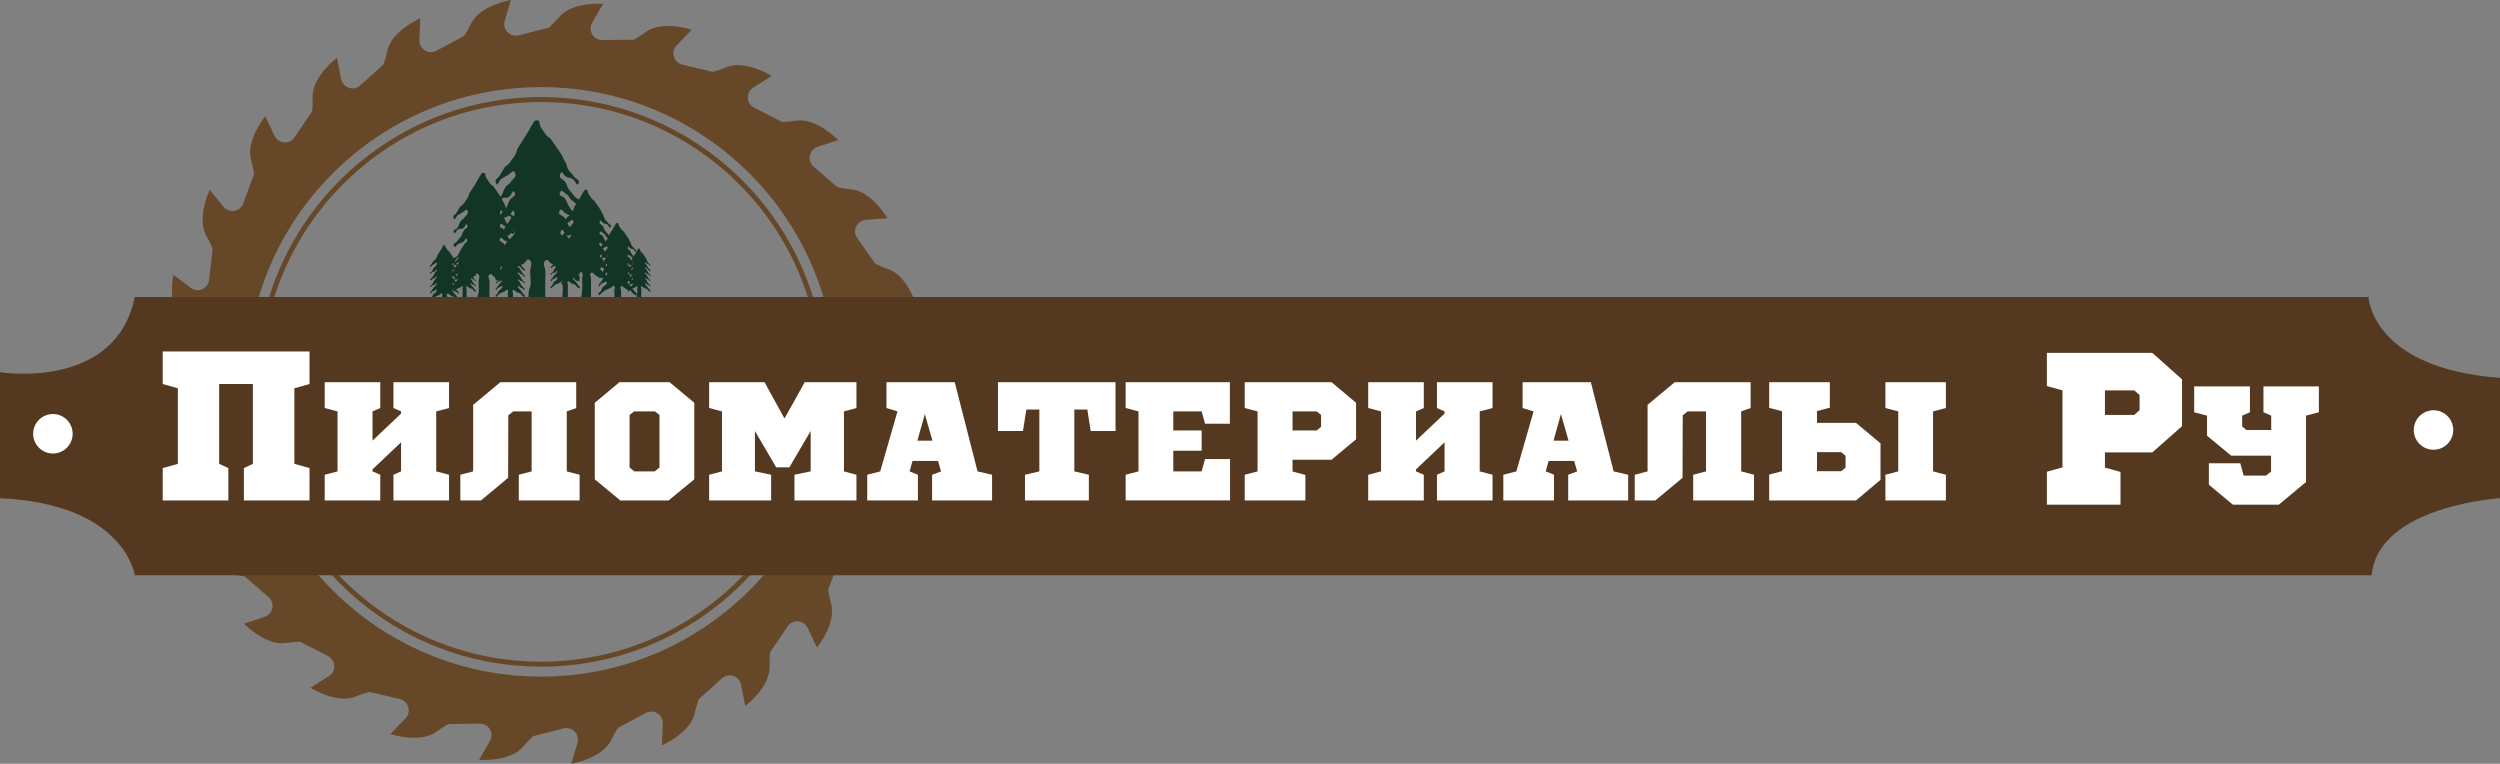
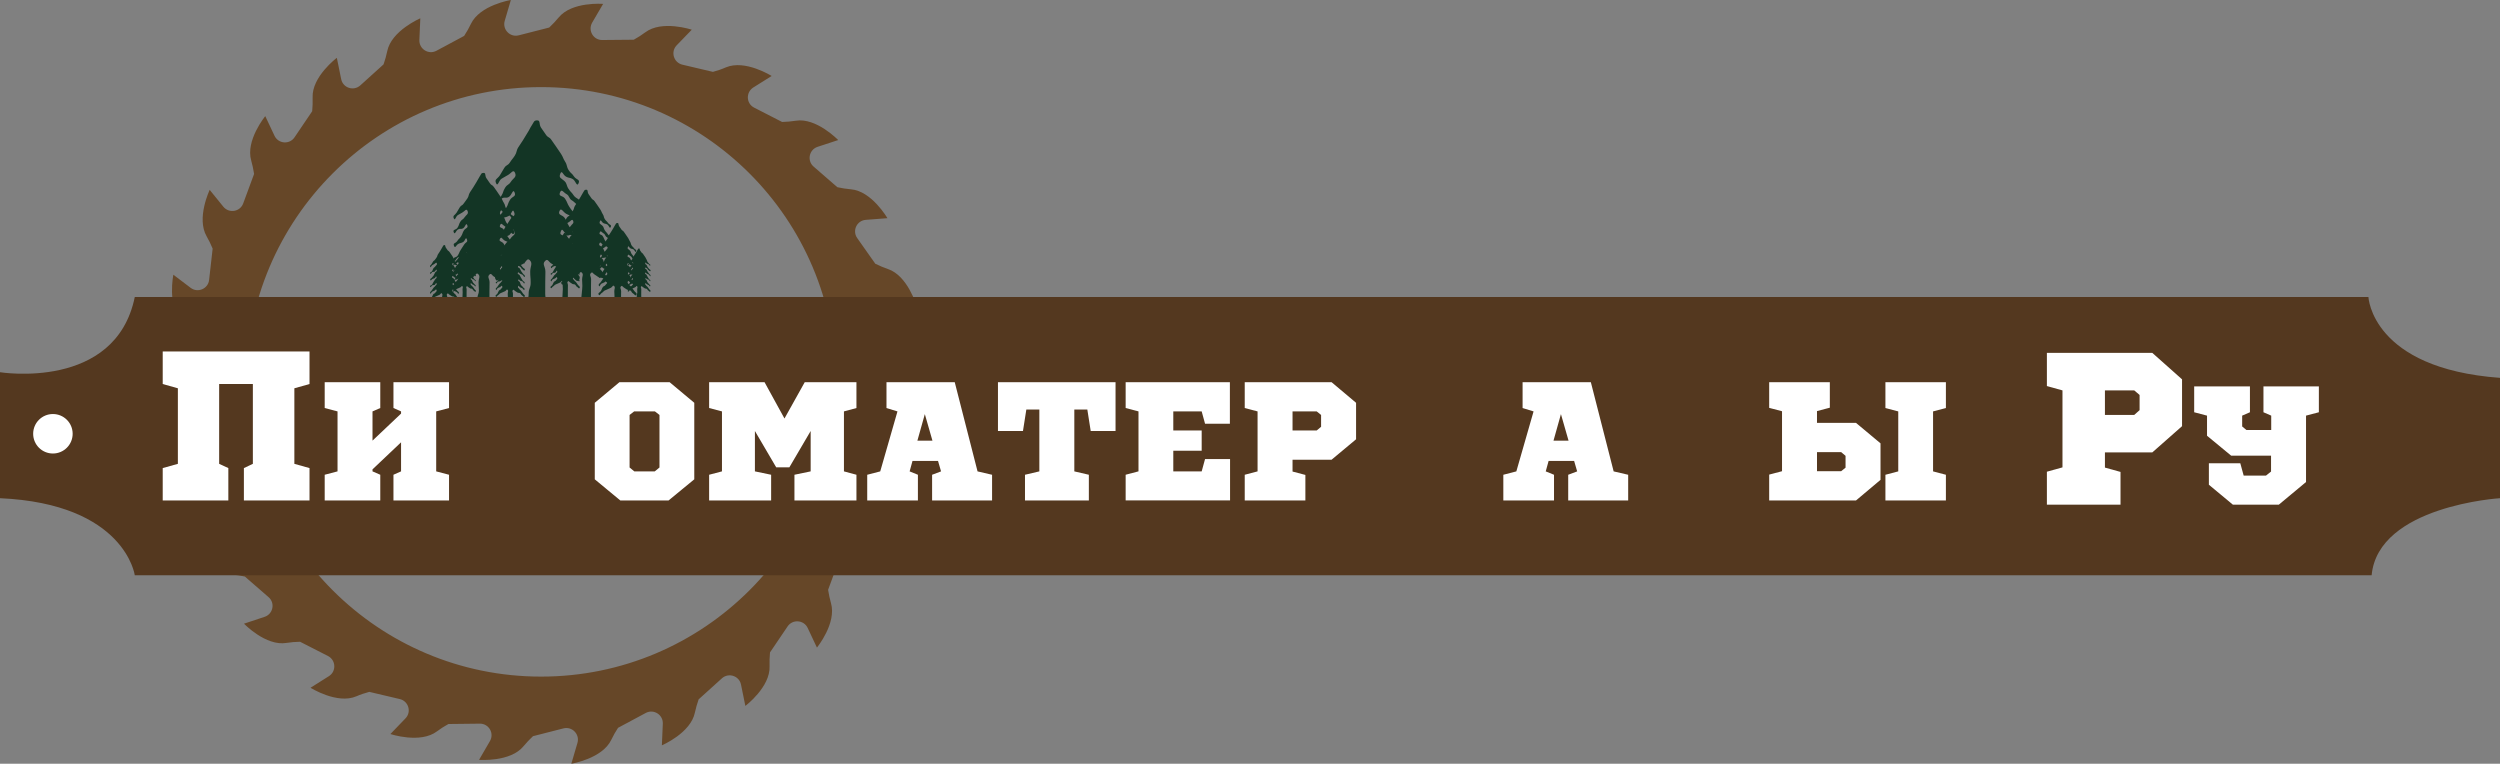
<svg xmlns="http://www.w3.org/2000/svg" id="_Слой_1" data-name="Слой 1" viewBox="0 0 378.369 115.586">
  <rect x="0" y="0" width="378.369" height="115.586" fill="#808080" stroke="none" />
  <defs>
    <style>
      .cls-1 {
        fill: #fff;
      }

      .cls-2 {
        fill: #54381f;
      }

      .cls-3 {
        fill: #133525;
      }

      .cls-4 {
        fill: #664728;
      }

      .cls-5 {
        fill: none;
        stroke: #664728;
        stroke-miterlimit: 10;
        stroke-width: .75px;
      }
    </style>
  </defs>
  <g>
    <g>
      <g>
        <path class="cls-3" d="m86.927,41c-.356-.551-.385-.513-.741-1.064-.357-.552-.504-.351-.86-.903s-.793-.533-.533-1.189c.253-.637.405.184.88.437.475.254.49.194.966.448.475.254.673,1.206.928.571.262-.653-.322-.585-.678-1.135-.356-.551-.48-.383-.836-.934-.357-.552-.214-.746-.57-1.298-.357-.552-.863-.251-.603-.906.253-.637.328.078.803.332.475.254.516.092.992.345.475.254.662,1.363.917.728.262-.653-.398-.533-.754-1.084-.356-.551-.351-.559-.707-1.11-.357-.552-.276-.661-.633-1.213s-1.091-.41-.831-1.066c.253-.637.568.154,1.043.408.475.254.495.176.97.43s.751,1.461,1.006.825c.262-.653-.41-.724-.766-1.274-.356-.551-.398-.495-.754-1.046-.357-.552-.276-.661-.633-1.213-.357-.552-1.042-.292-.782-.948.253-.637.509-.018.984.235.475.254.361.706.836.96.475.254.883,1.053,1.138.418.262-.653-.522-.624-.878-1.175-.356-.551-.432-.448-.788-.999-.357-.552-.192-.786-.631-1.192-.465-.43-.873-.44-.613-1.095.253-.637.399.19.874.444.475.254.515.095.991.349s.623,1.27.9.655c.278-.617-.35-.508-.698-1.046-.348-.538-.448-.401-.796-.939-.348-.538-.191-.751-.539-1.289-.348-.538-.272-.641-.62-1.179-.348-.538-.366-.513-.714-1.051-.348-.538-.376-.499-.724-1.037-.348-.538-.52-.303-.868-.841-.348-.539-.373-.505-.721-1.043-.348-.539-.061-1.097-.57-1.098-.508,0-.477.21-.825.747-.348.538-.305.596-.653,1.134-.348.538-.325.569-.672,1.107-.348.538-.355.528-.703,1.066-.348.538-.197.744-.544,1.282-.348.538-.388.483-.735,1.021-.348.538-.515.311-.863.849-.348.539-.318.579-.666,1.118-.348.539-.849.563-.573,1.184.274.617.393-.445.868-.699.475-.254.466-.289.942-.543s.818-.939,1.073-.304c.262.653-.284.778-.64,1.329-.356.551-.51.342-.866.893-.357.552-.237.715-.593,1.266-.357.552-1.058.306-.798.961.253.637.435-.353.91-.606.475-.254.551.046,1.026-.208.475-.254.633-1.321.888-.685.262.653-.333.55-.689,1.1-.356.551-.246.702-.602,1.253-.357.552-.448.427-.804.979s-.934.355-.674,1.01c.253.637.42-.154.895-.407.475-.254.508-.126.983-.38.475-.254.553-1.23.808-.595.262.653-.201.542-.557,1.093-.356.551-.358.549-.715,1.1-.357.552-.281.655-.637,1.207-.357.552-1.093.263-.833.919.253.637.447-.319.922-.573.475-.254.55.041,1.025-.213s.562-1.298.817-.663c.262.653-.205.586-.561,1.137-.356.551-.487.373-.844.924-.357.552-.382.516-.739,1.068s-.873.546-.613,1.202c.253.637.401-.463.876-.716.475-.254.498-.165.973-.419.475-.254.658-.946.913-.311.262.653-.181.631-.537,1.181-.356.551-.588.235-.945.786-.357.552-.252.695-.608,1.246s-1.074.615-.746,1.203c.343.615.573-.322,1.085-.595.512-.273.451-.513.963-.786.512-.273.536-.179,1.048-.452.512-.273.532-.196,1.044-.469.512-.273.63-1.031,1.067-.556.458.497.042.889.042,1.719s.071.83.071,1.66-.307.83-.307,1.661-.371,1.261.033,1.849c.403.586.701-.322,1.271-.322s.727.704,1.13.118c.404-.588.073-.814.073-1.644s.005-.83.005-1.66.025-.83.025-1.661-.521-1.109-.064-1.607c.436-.475.508.126,1.019.399.512.273.485.378.997.651.512.273.581,0,1.093.274.512.273.399.72.911.993.512.273.817,1.083,1.162.47.329-.585-.379-.751-.735-1.302Z" />
        <path class="cls-3" d="m91.335,37.098c.282.15.293.104.575.255.282.15.445.866.596.489.155-.387-.243-.429-.454-.755-.211-.327-.236-.293-.447-.62-.211-.327-.164-.392-.375-.719-.211-.327-.617-.173-.463-.562.15-.377.302-.011.583.14.282.15.214.418.496.569.282.15.523.624.675.248.155-.387-.31-.37-.521-.696-.211-.327-.256-.266-.467-.592-.211-.327-.114-.466-.374-.707-.276-.255-.517-.26-.363-.649.15-.377.236.113.518.263.282.15.305.056.587.207.282.15.369.753.533.388.165-.366-.208-.301-.414-.62-.206-.319-.266-.237-.472-.556-.206-.319-.113-.445-.319-.764-.206-.319-.161-.38-.367-.699-.206-.319-.217-.304-.423-.623-.206-.319-.223-.296-.429-.615-.206-.319-.308-.18-.515-.499-.206-.319-.221-.299-.428-.618-.206-.319-.036-.65-.338-.651-.301,0-.283.124-.489.443-.206.319-.181.353-.387.672-.206.319-.192.337-.398.656s-.21.313-.416.632c-.206.319-.116.441-.323.76-.206.319-.23.286-.436.605-.206.319-.305.184-.511.503-.206.319-.189.343-.395.663s-.503.334-.34.701c.163.366.233-.264.515-.414.282-.15.276-.172.558-.322.282-.15.485-.556.636-.18.155.387-.168.461-.379.788-.211.327-.302.203-.513.529-.211.327-.14.424-.352.75-.211.327-.627.181-.473.57.15.377.258-.209.539-.359.282-.15.327.027.608-.123.282-.15.375-.783.526-.406.155.387-.197.326-.408.652-.211.327-.146.416-.357.743-.211.327-.265.253-.477.58-.211.327-.554.21-.4.599.15.377.249-.091.53-.241.282-.15.301-.075.582-.225.282-.15.328-.729.479-.352.155.387-.119.321-.33.648-.211.327-.212.325-.423.652-.211.327-.166.388-.378.715-.211.327-.648.156-.494.545.15.377.265-.189.546-.339.282-.15.326.024.608-.126.282-.15.333-.769.484-.393.155.387-.121.347-.332.674-.211.327-.289.221-.5.547-.211.327-.227.306-.438.633-.211.327-.518.324-.363.712.15.377.238-.274.519-.425.282-.15.295-.098.577-.248.282-.15.39-.561.541-.184.155.387-.107.374-.318.7-.211.327-.349.139-.56.466-.211.327-.149.412-.36.739-.211.327-.636.364-.442.713.203.365.34-.191.643-.353.303-.162.268-.304.571-.466.303-.162.318-.106.621-.268.304-.162.315-.116.619-.278.304-.162.374-.611.633-.33.271.295.025.527.025,1.019s.042.492.042.983-.182,1.762-.182,2.254-.22.748.02,1.096c.239.348.415-.191.753-.191s.431.417.67.07c.239-.348.043-.483.043-.974s.003-1.762.003-2.253.015-.492.015-.984-.309-.657-.038-.952c.259-.281.301.075.604.236.303.162.288.224.591.386.303.162.344,0,.648.162.304.162.237.426.54.588s.484.642.689.278c.195-.347-.224-.445-.435-.772-.211-.327-.228-.304-.439-.63-.211-.327-.299-.208-.51-.535s-.47-.316-.316-.705c.15-.377.24.109.521.259.282.15.291.115.572.265.282.15.399.715.55.338.155-.387-.191-.346-.402-.673-.211-.327-.284-.227-.496-.554-.211-.327-.127-.442-.338-.769-.211-.327-.512-.149-.357-.537.15-.377.195.046.476.197.282.15.306.054.588.205.282.15.392.808.543.431.155-.387-.236-.316-.447-.643-.211-.327-.208-.331-.419-.658-.211-.327-.164-.392-.375-.719-.211-.327-.647-.243-.492-.632.15-.377.337.091.618.242Z" />
        <path class="cls-3" d="m95.434,40.125c.214.114.223.079.437.194.214.114.338.658.453.372.118-.294-.185-.326-.345-.574-.161-.248-.179-.223-.34-.471-.161-.249-.124-.298-.285-.547-.161-.249-.469-.132-.352-.427.114-.287.23-.008.444.106.214.114.163.318.377.432s.398.475.513.188c.118-.294-.235-.281-.396-.53-.161-.248-.195-.202-.355-.45-.161-.249-.086-.354-.285-.537-.21-.194-.393-.198-.276-.493.114-.287.18.086.394.2.214.114.232.043.446.157.214.114.281.572.405.295.125-.278-.158-.229-.315-.471-.157-.242-.202-.181-.359-.423-.157-.242-.086-.338-.243-.581-.157-.242-.122-.289-.279-.531-.157-.242-.165-.231-.322-.474-.157-.242-.169-.225-.326-.467-.157-.243-.235-.137-.391-.379-.157-.243-.168-.227-.325-.47-.157-.243-.028-.494-.257-.495-.229,0-.215.095-.372.337-.157.242-.138.268-.294.511-.157.242-.146.257-.303.499-.157.242-.16.238-.317.48-.157.242-.089.335-.245.578-.157.242-.175.218-.331.46-.157.243-.232.14-.389.383-.157.243-.143.261-.3.504-.157.243-.383.254-.258.533.124.278.177-.201.391-.315.214-.114.21-.13.424-.245s.368-.423.483-.137c.118.294-.128.351-.288.599-.161.248-.23.154-.39.403-.161.249-.107.322-.267.571-.161.249-.477.138-.36.433.114.287.196-.159.41-.273.214-.114.248.021.463-.094.214-.114.285-.595.4-.309.118.294-.15.248-.31.496-.161.248-.111.316-.271.565-.161.249-.202.193-.362.441-.161.249-.421.16-.304.455.114.287.189-.069.403-.184.214-.114.229-.057.443-.171s.249-.554.364-.268c.118.294-.091.244-.251.493-.161.248-.161.247-.322.496-.161.249-.126.295-.287.544-.161.249-.493.119-.375.414.114.287.201-.144.415-.258.214-.114.248.018.462-.096.214-.114.253-.585.368-.299.118.294-.092.264-.253.512-.161.248-.22.168-.38.416-.161.249-.172.233-.333.481-.161.249-.393.246-.276.542.114.287.181-.209.395-.323.214-.114.224-.075.438-.189s.297-.426.411-.14c.118.294-.082.284-.242.532-.161.248-.265.106-.426.354-.161.249-.113.313-.274.562-.161.249-.484.277-.336.542.155.277.258-.145.489-.268.231-.123.203-.231.434-.354.231-.123.241-.08.472-.204.231-.123.24-.088.47-.211.231-.123.284-.465.481-.251.206.224.019.401.019.775s.032.374.032.748-.138,1.083-.138,1.457-.073.474.109.739c.182.264.316-.145.573-.145s.328.317.509.053c.182-.265-.062-.272-.062-.646s.002-1.083.002-1.457.011-.374.011-.748-.235-.5-.029-.724c.197-.214.229.057.459.18.231.123.219.17.449.293.231.123.262,0,.492.123.231.123.18.324.411.447.231.123.368.488.524.212.148-.263-.171-.339-.331-.587-.161-.248-.173-.231-.334-.479-.161-.249-.227-.158-.388-.407-.161-.249-.358-.24-.24-.536.114-.287.182.083.396.197.214.114.221.088.435.202.214.114.303.544.418.257.118-.294-.145-.263-.306-.512-.161-.248-.216-.173-.377-.421-.161-.249-.096-.336-.257-.585-.161-.249-.389-.113-.272-.408.114-.287.148.035.362.149.214.114.233.041.447.156.214.114.298.614.413.328.118-.294-.179-.24-.34-.489-.161-.248-.158-.252-.319-.5-.161-.249-.125-.298-.285-.546-.161-.249-.492-.185-.374-.48.114-.287.256.069.47.184Z" />
        <path class="cls-3" d="m68.796,41.987c.165.088.171.061.336.149.165.088.26.506.348.286.091-.226-.142-.251-.265-.441-.123-.191-.138-.171-.261-.362-.123-.191-.096-.229-.219-.42-.123-.191-.361-.101-.271-.328.088-.22.176-.006.341.081.165.088.125.244.289.332.165.088.306.365.394.145.091-.226-.181-.216-.304-.407-.123-.191-.15-.155-.273-.346-.123-.191-.066-.272-.219-.413-.161-.149-.302-.152-.212-.379.088-.22.138.066.302.154.165.088.178.033.343.121.165.088.216.44.311.227.096-.214-.121-.176-.242-.362-.12-.186-.155-.139-.276-.325-.12-.186-.066-.26-.187-.446-.12-.186-.094-.222-.214-.408-.12-.186-.127-.178-.247-.364-.12-.186-.13-.173-.251-.359-.12-.186-.18-.105-.301-.291-.121-.186-.129-.175-.25-.361s-.021-.38-.197-.38c-.176,0-.165.073-.285.259-.12.186-.106.206-.226.393s-.112.197-.233.383c-.12.186-.123.183-.243.369-.12.186-.068.258-.188.444-.12.186-.134.167-.255.353-.12.186-.178.108-.299.294-.121.186-.11.201-.231.387-.121.186-.294.195-.198.41.095.214.136-.154.301-.242.165-.088.161-.1.326-.188.165-.088.283-.325.371-.105.091.226-.098.269-.221.46-.123.191-.176.118-.3.309-.123.191-.082.247-.205.438-.123.191-.366.106-.276.333.088.22.151-.122.315-.21.165-.088.191.016.355-.072.165-.088.219-.457.307-.237.091.226-.115.19-.239.381-.123.191-.085.243-.208.434-.123.191-.155.148-.278.339-.123.191-.324.123-.233.35.088.22.145-.053.31-.141.165-.088.176-.044.34-.132.165-.088.191-.426.28-.206.091.226-.07.188-.193.378-.123.191-.124.19-.247.381-.123.191-.097.227-.221.418-.123.191-.379.091-.288.318.088.22.155-.111.319-.198.165-.088.19.014.355-.074s.195-.449.283-.229c.091.226-.071.203-.194.394-.123.191-.169.129-.292.32-.123.191-.132.179-.256.37-.123.191-.302.189-.212.416.088.22.139-.16.303-.248.165-.088.172-.057.337-.145.165-.088.228-.328.316-.108.091.226-.063.218-.186.409-.123.191-.204.081-.327.272-.123.191-.087.24-.211.431-.123.191-.372.213-.258.416.119.213.198-.111.376-.206.177-.095.156-.178.333-.272.177-.095.185-.062.363-.156.177-.095.184-.068.361-.162.177-.095.218-.357.369-.193.158.172.015.308.015.595s.025.287.025.575-.106.287-.106.575-.128,1.096.011,1.299c.14.203.243-.112.44-.112s.252.244.391.041c.14-.203.025-.941.025-1.228s.002-.287.002-.574.009-.287.009-.575-.18-.384-.022-.556c.151-.164.176.044.353.138.177.095.168.131.345.225.177.095.201,0,.378.095.177.095.138.249.316.344.177.095.283.375.402.163.114-.202-.131-.26-.254-.451-.123-.191-.133-.177-.256-.368-.123-.191-.174-.121-.298-.312-.123-.191-.275-.185-.185-.412.087-.22.14.064.304.151.165.088.17.067.334.155.165.088.233.418.321.198.091-.226-.111-.202-.235-.393-.123-.191-.166-.133-.289-.323-.123-.191-.074-.258-.197-.449s-.299-.087-.209-.314c.087-.22.114.027.278.115.165.088.179.032.343.12.165.088.229.472.317.252.091-.226-.138-.185-.261-.375-.123-.191-.121-.193-.245-.384-.123-.191-.096-.229-.219-.42-.123-.191-.378-.142-.288-.369.088-.22.197.053.361.141Z" />
        <path class="cls-3" d="m78.735,41.431c.165.088.171.061.336.149.165.088.26.506.348.286.091-.226-.142-.251-.265-.441-.123-.191-.138-.171-.261-.362-.123-.191-.096-.229-.219-.42s-.361-.101-.271-.328c.088-.22.176-.006.341.081.165.088.125.244.289.332.165.088.306.365.394.145.091-.226-.181-.216-.304-.407-.123-.191-.15-.155-.273-.346-.123-.191-.066-.272-.219-.413-.161-.149-.302-.152-.212-.379.087-.22.138.066.302.154.165.088.178.033.343.121.165.088.216.44.311.227.096-.214-.121-.176-.242-.362-.12-.186-.155-.139-.276-.325-.12-.186-.066-.26-.187-.446-.12-.186-.094-.222-.214-.408-.12-.186-.127-.178-.247-.364-.12-.186-.13-.173-.251-.359-.12-.186-.18-.105-.301-.291-.121-.186-.129-.175-.25-.361-.121-.186-.021-.38-.197-.38-.176,0-.165.073-.285.259-.12.186-.106.206-.226.393-.12.186-.112.197-.233.383-.12.186-.123.183-.243.369-.12.186-.068.258-.188.444-.12.186-.134.167-.255.353-.12.186-.178.108-.299.294-.121.186-.11.201-.231.387s-.294.195-.198.41c.095.214.136-.154.301-.242.165-.088.161-.1.326-.188.165-.088.283-.325.371-.105.091.226-.098.269-.221.46-.123.191-.176.118-.3.309-.123.191-.082.247-.205.438-.123.191-.366.106-.276.333.088.22.151-.122.315-.21.165-.088.191.016.355-.072.165-.088.219-.457.307-.237.091.226-.115.19-.238.381-.123.191-.085.243-.209.434-.123.191-.155.148-.278.339-.123.191-.324.123-.233.35.088.22.145-.053.31-.141.165-.088.176-.044.34-.132.165-.088.191-.426.28-.206.091.226-.07.188-.193.378-.123.191-.124.19-.247.381-.123.191-.097.227-.221.418s-.379.091-.288.318c.088.22.155-.111.319-.198.165-.088.19.014.355-.074.165-.088.195-.449.283-.229.091.226-.071.203-.194.394-.123.191-.169.129-.292.32-.123.191-.132.179-.256.37s-.302.189-.212.416c.088.22.139-.16.303-.248.165-.088.172-.057.337-.145.165-.088.228-.328.316-.108.091.226-.063.218-.186.409-.123.191-.204.081-.327.272-.123.191-.087.24-.211.431-.123.191-.372.213-.258.416.119.213.198-.111.376-.206.177-.095.156-.178.333-.272.177-.095.185-.062.363-.156.177-.095.184-.068.361-.162.177-.095.218-.357.369-.193.158.172.015.308.015.595s.025.287.025.575-.106.287-.106.575-.128.437.011.64c.14.203.243-.112.44-.112s.252.244.391.041c.14-.203.025-.282.025-.569s.002-.287.002-.575.009-.287.009-.575-.18-.384-.022-.556c.151-.164.176.044.353.138.177.095.168.131.345.225.177.095.201,0,.378.095.177.095.138.249.316.344.177.095.283.375.402.163.114-.202-.131-.26-.254-.451-.123-.191-.133-.177-.257-.368-.123-.191-.174-.121-.298-.312-.123-.191-.275-.185-.185-.412.088-.22.14.064.304.151.165.088.17.067.334.155.165.088.233.418.321.198.091-.226-.111-.202-.235-.393-.123-.191-.166-.133-.289-.323-.123-.191-.074-.258-.197-.449-.123-.191-.299-.087-.209-.314.088-.22.114.027.278.115.165.088.179.032.343.12.165.088.229.472.317.252.091-.226-.138-.185-.261-.375-.123-.191-.121-.193-.245-.384-.123-.191-.096-.229-.219-.42-.123-.191-.378-.142-.288-.369.088-.22.197.053.361.141Z" />
        <path class="cls-3" d="m97.912,41.43c.128.068.134.048.262.116.128.069.203.395.272.223.071-.176-.111-.195-.207-.344-.096-.149-.107-.134-.204-.283-.096-.149-.075-.179-.171-.328-.096-.149-.281-.079-.211-.256.068-.172.138-.005.266.064.128.069.097.191.226.259.128.068.239.285.307.113.071-.176-.141-.169-.237-.317-.096-.149-.117-.121-.213-.27-.096-.149-.052-.212-.171-.322-.126-.116-.236-.119-.165-.296.068-.172.108.051.236.12.128.069.139.026.268.094.128.069.168.343.243.177.075-.167-.095-.137-.189-.282-.094-.145-.121-.108-.215-.254-.094-.145-.052-.203-.146-.348-.094-.145-.073-.173-.167-.319-.094-.145-.099-.139-.193-.284-.094-.145-.102-.135-.195-.28-.094-.145-.141-.082-.235-.227-.094-.145-.101-.136-.195-.282-.094-.145-.017-.296-.154-.297-.137,0-.129.057-.223.202-.094.145-.082.161-.176.306-.094.145-.088.154-.182.299-.094.145-.096.143-.19.288-.094.145-.053.201-.147.346-.094.145-.105.131-.199.276-.094.145-.139.084-.233.229-.094.145-.086.157-.18.302-.094.145-.229.152-.155.32.074.167.106-.12.235-.189.128-.069.126-.078.254-.147.128-.068.221-.254.29-.082.071.176-.077.21-.173.359-.096.149-.138.092-.234.241-.096.149-.064.193-.16.342-.096.149-.286.083-.216.26.068.172.118-.095.246-.164.128-.068.149.012.277-.056.128-.069.171-.357.24-.185.071.176-.09.148-.186.297-.096.149-.066.19-.163.338-.096.149-.121.115-.217.264s-.252.096-.182.273c.068.172.113-.042.242-.11.128-.069.137-.034.265-.103.128-.069.149-.332.218-.161.071.176-.054.147-.151.295-.096.149-.097.148-.193.297-.096.149-.076.177-.172.326-.096.149-.295.071-.225.248.068.172.121-.086.249-.155.128-.068.149.011.277-.058.128-.069.152-.351.221-.179.071.176-.055.158-.151.307-.096.149-.132.101-.228.25-.096.149-.103.14-.2.289-.096.149-.236.148-.166.325.068.172.108-.125.237-.194.128-.068.134-.045.263-.113.128-.069.178-.256.247-.084.071.176-.049.17-.145.319-.096.149-.159.063-.255.212-.096.149-.068.188-.164.337-.096.149-.29.166-.201.325.093.166.155-.087.293-.161.138-.074.122-.139.26-.212.138-.074.145-.048.283-.122.138-.074.144-.053.282-.127.138-.074.17-.279.288-.15.124.134.011.24.011.464s.019.224.019.448-.083.224-.083.449-.1,2.609.009,2.767c.109.158.189-.087.343-.087s.196.19.305.032c.109-.159.02-2.488.02-2.712s.001-.224.001-.448.007-.224.007-.449-.141-.299-.017-.434c.118-.128.137.034.275.108.138.074.131.102.269.176s.157,0,.295.074c.138.074.108.194.246.268.138.074.221.293.314.127.089-.158-.102-.203-.198-.352-.096-.149-.104-.138-.2-.287-.096-.149-.136-.095-.232-.244-.096-.149-.214-.144-.144-.321.068-.172.109.05.238.118.128.069.132.052.261.121s.182.326.251.154c.071-.176-.087-.158-.183-.307-.096-.149-.13-.103-.226-.252-.096-.149-.058-.202-.154-.351-.096-.149-.233-.068-.163-.245.068-.172.089.021.217.09.128.069.139.025.268.093.128.069.179.368.248.197.071-.176-.107-.144-.204-.293-.096-.149-.095-.151-.191-.3-.096-.149-.075-.179-.171-.328-.096-.149-.295-.111-.224-.288.068-.172.153.042.282.11Z" />
        <path class="cls-3" d="m71.479,41.43c.128.068.134.048.262.116.128.069.203.395.272.223.071-.176-.111-.195-.207-.344-.096-.149-.107-.134-.204-.283-.096-.149-.075-.179-.171-.328-.096-.149-.281-.079-.211-.256.068-.172.138-.005.266.064.128.069.097.191.226.259.128.068.239.285.307.113.071-.176-.141-.169-.237-.317-.096-.149-.117-.121-.213-.27-.096-.149-.052-.212-.171-.322-.126-.116-.236-.119-.166-.296.068-.172.108.051.236.12.128.069.139.026.268.094.128.069.168.343.243.177.075-.167-.095-.137-.189-.282-.094-.145-.121-.108-.215-.254-.094-.145-.052-.203-.146-.348-.094-.145-.073-.173-.167-.319-.094-.145-.099-.139-.193-.284-.094-.145-.102-.135-.195-.28-.094-.145-.141-.082-.235-.227-.094-.145-.101-.136-.195-.282s-.017-.296-.154-.297c-.137,0-.129.057-.223.202-.094.145-.082.161-.176.306-.094.145-.088.154-.182.299-.094.145-.096.143-.19.288-.094.145-.053.201-.147.346-.094.145-.105.131-.199.276-.094.145-.139.084-.233.229-.094.145-.086.157-.18.302-.094.145-.229.152-.155.32.074.167.106-.12.235-.189.128-.069.126-.078.254-.147.128-.068.221-.254.29-.082.071.176-.077.21-.173.359-.096.149-.138.092-.234.241-.096.149-.064.193-.16.342-.096.149-.286.083-.216.26.068.172.118-.095.246-.164.128-.068.149.012.277-.056.128-.069.171-.357.24-.185.071.176-.09.148-.186.297-.096.149-.066.19-.163.338-.096.149-.121.115-.217.264s-.252.096-.182.273c.068.172.113-.042.242-.11.128-.069.137-.034.265-.103.128-.069.149-.332.218-.161.071.176-.054.147-.15.295-.096.149-.097.148-.193.297-.096.149-.076.177-.172.326-.096.149-.295.071-.225.248.068.172.121-.086.249-.155.128-.068.149.011.277-.058.128-.069.152-.351.221-.179.071.176-.055.158-.151.307-.096.149-.132.101-.228.25-.096.149-.103.14-.2.289-.096.149-.236.148-.166.325.068.172.108-.125.237-.194.128-.068.134-.045.263-.113.128-.069.178-.256.247-.084.071.176-.049.17-.145.319-.096.149-.159.063-.255.212-.096.149-.068.188-.164.337-.096.149-.29.166-.201.325.093.166.155-.087.293-.161.138-.074.122-.139.26-.212.138-.074.145-.048.283-.122.138-.074.144-.053.282-.127.138-.074.17-.279.288-.15.124.134.011.24.011.464s.019.224.019.448-.083,1.894-.083,2.119-.1.341.009.5c.109.158.189-.087.343-.087s.196.19.305.032c.109-.159.02-.22.02-.444s.001-1.894.001-2.118.007-.224.007-.449-.141-.299-.017-.434c.118-.128.137.034.275.108.138.074.131.102.269.176.138.074.157,0,.295.074.138.074.108.194.246.268.138.074.221.293.314.127.089-.158-.102-.203-.198-.352-.096-.149-.104-.138-.2-.287-.096-.149-.136-.095-.232-.244-.096-.149-.214-.144-.144-.321.068-.172.109.05.238.118.128.069.132.052.261.121s.182.326.251.154c.071-.176-.087-.158-.183-.307-.096-.149-.13-.103-.226-.252-.096-.149-.058-.202-.154-.351-.096-.149-.233-.068-.163-.245.068-.172.089.021.217.09.128.069.139.025.268.093.128.069.179.368.248.197.071-.176-.107-.144-.204-.293-.096-.149-.095-.151-.191-.3-.096-.149-.075-.179-.171-.328-.096-.149-.295-.111-.224-.288.068-.172.153.042.282.11Z" />
        <path class="cls-3" d="m87.049,40.124c.165.088.171.061.336.149.165.088.26.506.348.286.091-.226-.142-.251-.265-.441-.123-.191-.138-.171-.261-.362-.123-.191-.096-.229-.219-.42-.123-.191-.361-.101-.271-.328.088-.22.176-.006.341.081.165.088.125.244.289.332.165.088.306.365.394.145.091-.226-.181-.216-.304-.407-.123-.191-.15-.155-.273-.346-.123-.191-.066-.272-.219-.413-.161-.149-.302-.152-.212-.379.088-.22.138.066.302.154.165.088.178.033.343.121.165.088.216.44.311.227.096-.214-.121-.176-.242-.362-.12-.186-.155-.139-.276-.325-.12-.186-.066-.26-.187-.446-.12-.186-.094-.222-.214-.408-.12-.186-.127-.178-.247-.364-.12-.186-.13-.173-.251-.359-.12-.186-.18-.105-.301-.291-.121-.186-.129-.175-.25-.361-.121-.186-.021-.38-.197-.38-.176,0-.165.073-.285.259-.12.186-.106.206-.226.393s-.112.197-.233.383c-.12.186-.123.183-.243.369-.12.186-.068.258-.188.444-.12.186-.134.167-.255.353-.12.186-.178.108-.299.294-.121.186-.11.201-.231.387-.121.186-.294.195-.198.41.095.214.136-.154.301-.242.165-.088.161-.1.326-.188.165-.088.283-.325.371-.105.091.226-.098.269-.221.46-.123.191-.176.118-.3.309-.123.191-.082.247-.205.438-.123.191-.366.106-.276.333.088.22.151-.122.315-.21.165-.088.191.016.355-.072.165-.088.219-.457.307-.237.091.226-.115.19-.239.381-.123.191-.085.243-.208.434-.123.191-.155.148-.278.339-.123.191-.324.123-.233.35.088.22.145-.053.31-.141.165-.088.176-.044.34-.132.165-.088.191-.426.28-.206.091.226-.07.188-.193.378-.123.191-.124.19-.247.381-.123.191-.097.227-.221.418-.123.191-.379.091-.288.318.088.22.155-.111.319-.198.165-.088.19.014.355-.074s.195-.449.283-.229c.091.226-.071.203-.194.394-.123.191-.169.129-.292.32-.123.191-.132.179-.256.37-.123.191-.302.189-.212.416.088.22.139-.16.303-.248.165-.088.172-.057.337-.145.165-.088.228-.328.316-.108.091.226-.063.218-.186.409-.123.191-.204.081-.327.272-.123.191-.087.24-.211.431-.123.191-.372.213-.258.416.119.213.198-.111.376-.206.177-.095.156-.178.333-.272.177-.095.185-.062.363-.156.177-.095.184-.068.361-.162.177-.095.218-.357.369-.193.158.172.015.308.015.595s.025.287.025.575-.106,1.759-.106,2.047-.128.437.011.64c.14.203.243-.112.44-.112s.252.244.391.041c.14-.203.025-.282.025-.569s.002-1.759.002-2.046.009-.287.009-.575-.18-.384-.022-.556c.151-.164.176.044.353.138.177.095.168.131.345.225.177.095.201,0,.378.095.177.095.138.249.316.344.177.095.283.375.402.163.114-.202-.131-.26-.254-.451-.123-.191-.133-.177-.256-.368-.123-.191-.174-.121-.298-.312-.123-.191-.275-.185-.185-.412.087-.22.14.064.304.151.165.088.17.067.334.155.165.088.233.418.321.198.091-.226-.111-.202-.235-.393-.123-.191-.166-.133-.289-.323-.123-.191-.074-.258-.197-.449s-.299-.087-.209-.314c.087-.22.114.027.278.115.165.088.179.032.343.12.165.088.229.472.317.252.091-.226-.138-.185-.261-.375-.123-.191-.121-.193-.245-.384-.123-.191-.096-.229-.219-.42-.123-.191-.378-.142-.288-.369.087-.22.197.053.361.141Z" />
        <path class="cls-3" d="m76.383,36.411c.344.184.358.128.703.311.344.184.544,1.058.728.598.19-.473-.297-.524-.555-.923-.258-.399-.288-.358-.546-.757-.258-.399-.2-.479-.458-.879-.258-.399-.755-.212-.566-.686.183-.461.369-.013.713.171.344.184.261.511.606.695.344.184.64.763.824.303.19-.473-.378-.452-.636-.851-.258-.399-.313-.325-.571-.724-.258-.399-.139-.569-.457-.863-.337-.311-.632-.318-.444-.793.183-.461.289.138.633.322.344.184.373.069.717.253.344.184.451.92.651.474.201-.447-.254-.368-.506-.757-.252-.39-.325-.29-.577-.68-.252-.39-.139-.544-.39-.934-.252-.39-.197-.465-.449-.854-.252-.39-.265-.372-.517-.761-.252-.389-.272-.361-.524-.751-.252-.39-.377-.22-.629-.609-.252-.39-.27-.365-.522-.756-.252-.39-.045-.795-.413-.795-.368,0-.345.152-.597.541-.252.39-.221.432-.473.821-.252.39-.235.412-.487.802-.252.39-.257.383-.509.772-.252.39-.142.539-.394.929-.252.389-.281.35-.533.739-.252.39-.373.225-.625.615-.252.39-.23.42-.483.81-.252.39-.615.408-.415.857.199.447.285-.323.629-.506.344-.184.338-.21.682-.393.344-.184.592-.68.777-.22.19.473-.205.563-.463.962-.258.399-.369.248-.627.647-.258.399-.172.518-.43.917-.258.399-.766.221-.578.696.183.461.315-.256.659-.439.344-.184.399.033.743-.15.344-.184.458-.956.643-.496.19.473-.241.398-.499.797-.258.399-.178.508-.436.907-.258.399-.324.31-.582.709-.258.399-.677.257-.488.731.183.461.304-.111.648-.295.344-.184.368-.091.712-.275.344-.184.4-.891.585-.431.19.473-.146.393-.403.792-.258.399-.259.397-.517.797-.258.399-.203.474-.462.874-.258.399-.792.191-.603.665.183.461.324-.231.668-.415.344-.184.398.029.742-.154.344-.184.407-.94.592-.48.19.473-.148.424-.406.823-.258.399-.353.27-.611.669-.258.399-.277.374-.535.773-.258.399-.632.396-.444.87.183.461.29-.335.634-.519.344-.184.36-.12.705-.303.344-.184.477-.685.661-.225.19.473-.131.457-.389.856-.258.399-.426.17-.684.569-.258.399-.182.503-.441.903-.258.399-.778.445-.54.871.249.446.415-.233.786-.431.371-.198.327-.371.698-.569.371-.198.388-.129.759-.327.371-.198.385-.142.756-.34.371-.198.457-.747.773-.403.331.36.031.644.031,1.245s.052.601.052,1.202-.222.601-.222,1.203-.269,1.14.024,1.566c.292.425.507-.234.921-.234s.527.51.818.085c.292-.425.053-.816.053-1.417s.003-.601.003-1.202.018-.601.018-1.203-.377-.803-.046-1.164c.316-.344.368.091.738.289.371.198.352.274.722.472.371.198.421,0,.791.198.371.198.289.521.66.719.371.198.591.784.842.34.238-.424-.274-.544-.532-.943-.258-.399-.279-.371-.537-.77-.258-.399-.365-.254-.623-.654-.258-.399-.575-.386-.386-.861.183-.461.293.133.637.317.344.184.355.141.699.324s.487.874.672.414c.19-.473-.233-.423-.491-.822-.258-.399-.347-.277-.606-.677-.258-.399-.155-.54-.413-.94-.258-.399-.625-.182-.437-.656.183-.461.238.057.582.24.344.184.374.066.718.25.344.184.479.987.664.527.19-.473-.288-.386-.546-.785-.258-.399-.254-.405-.512-.804-.258-.399-.2-.479-.458-.878-.258-.399-.79-.297-.602-.772.183-.461.411.112.755.295Z" />
      </g>
      <path class="cls-3" d="m61.782,48.476c2.195-.575,4.393-1.096,6.624-1.511,2.803-.522,5.63-.872,8.471-1.107,5.738-.475,11.56-.208,17.233.752,2.592.438,5.119,1.108,7.632,1.866-5.026-.911-10.069-1.613-15.181-1.779-5.709-.186-11.406.09-17.08.739-2.574.294-5.136.67-7.699,1.04Z" />
    </g>
    <path class="cls-4" d="m134.984,65.468l-.622-4.713c-.175-1.342,1.178-2.378,2.433-1.833l3.022,1.287s-.196-4.757-2.88-6.437c-.567-.36-1.124-.786-1.658-1.233l-1.735-4.429c-.491-1.266.578-2.586,1.92-2.367l3.251.535s-1.331-4.571-4.342-5.564c-.633-.218-1.276-.491-1.898-.796l-2.738-3.884c-.785-1.113-.065-2.651,1.287-2.76l3.284-.251s-2.378-4.124-5.542-4.375c-.666-.055-1.364-.164-2.04-.316l-3.589-3.12c-1.025-.884-.698-2.553.6-2.989l3.12-1.025s-3.306-3.437-6.426-2.924c-.665.109-1.364.164-2.062.186l-4.233-2.171c-1.211-.611-1.276-2.313-.131-3.044l2.782-1.745s-4.026-2.542-6.938-1.298c-.611.273-1.276.491-1.953.676l-4.626-1.091c-1.32-.316-1.8-1.953-.862-2.924l2.291-2.367s-4.517-1.506-7.048.404c-.535.404-1.124.775-1.735,1.113l-4.757.044c-1.364.022-2.215-1.451-1.538-2.629l1.658-2.836s-4.746-.393-6.742,2.073c-.425.524-.916,1.025-1.418,1.506l-4.615,1.178c-1.309.338-2.498-.884-2.116-2.193l.927-3.153s-4.702.764-6.055,3.633c-.284.611-.633,1.211-1.015,1.8l-4.189,2.247c-1.2.644-2.64-.262-2.586-1.626l.142-3.284s-4.375,1.865-5.007,4.975c-.131.665-.327,1.331-.556,1.996l-3.524,3.186c-1.015.906-2.629.371-2.891-.96l-.655-3.218s-3.807,2.858-3.666,6.022c.022.676,0,1.375-.065,2.062l-2.673,3.949c-.753,1.124-2.455.993-3.033-.24l-1.396-2.967s-3.011,3.687-2.127,6.72c.185.655.327,1.331.436,2.029l-1.647,4.462c-.469,1.276-2.149,1.549-3.011.491l-2.062-2.542s-2.051,4.298-.458,7.037c.338.578.633,1.211.906,1.855l-.535,4.735c-.142,1.342-1.713,2.018-2.793,1.2l-2.618-1.986s-.96,4.669,1.244,6.949c.469.48.906,1.025,1.32,1.593l.622,4.713c.175,1.342-1.189,2.367-2.433,1.833l-3.022-1.298s.196,4.757,2.88,6.448c.567.36,1.124.785,1.658,1.233l1.724,4.429c.502,1.265-.578,2.586-1.909,2.367l-3.251-.545s1.331,4.582,4.331,5.575c.644.207,1.287.491,1.909.796l2.738,3.884c.785,1.113.065,2.651-1.298,2.76l-3.273.251s2.378,4.124,5.542,4.375c.665.055,1.353.164,2.04.316l3.589,3.12c1.025.884.687,2.553-.6,2.978l-3.12,1.036s3.295,3.437,6.426,2.913c.666-.109,1.364-.164,2.062-.175l4.233,2.16c1.2.622,1.276,2.324.131,3.044l-2.782,1.756s4.026,2.542,6.927,1.298c.622-.273,1.287-.491,1.964-.676l4.626,1.091c1.32.316,1.8,1.953.851,2.924l-2.28,2.367s4.516,1.506,7.047-.404c.535-.404,1.124-.775,1.735-1.113l4.757-.055c1.364-.011,2.215,1.462,1.527,2.64l-1.647,2.836s4.746.382,6.742-2.073c.425-.524.916-1.025,1.418-1.506l4.604-1.178c1.32-.338,2.509.884,2.127,2.193l-.927,3.153s4.702-.764,6.055-3.633c.284-.611.633-1.211,1.015-1.8l4.189-2.247c1.2-.644,2.64.262,2.586,1.615l-.142,3.284s4.375-1.866,4.997-4.964c.142-.665.338-1.331.567-1.996l3.524-3.186c1.015-.906,2.629-.371,2.891.96l.655,3.218s3.807-2.858,3.666-6.022c-.022-.676,0-1.375.065-2.073l2.662-3.938c.764-1.124,2.466-.993,3.044.24l1.396,2.967s3.011-3.687,2.127-6.731c-.186-.644-.327-1.32-.436-2.018l1.647-4.462c.469-1.276,2.149-1.549,3.011-.502l2.062,2.553s2.051-4.298.458-7.037c-.338-.578-.644-1.211-.906-1.855l.524-4.735c.153-1.353,1.724-2.018,2.804-1.2l2.618,1.986s.96-4.669-1.244-6.949c-.469-.48-.906-1.025-1.32-1.593Zm-53.091,36.935c-24.637,0-44.61-19.973-44.61-44.61S57.255,13.183,81.893,13.183s44.61,19.973,44.61,44.61-19.973,44.61-44.61,44.61Z" />
-     <circle class="cls-5" cx="81.893" cy="57.793" r="42.725" />
    <g>
      <path class="cls-2" d="m0,75.402v-19.068s17.486,2.846,20.4-11.384h338.055s.486,10.815,19.914,12.238v18.214s-18.457,1.138-19.428,11.668H20.4s-1.457-10.815-20.4-11.668Z" />
      <circle class="cls-1" cx="8.008" cy="65.65" r="2.988" />
    </g>
-     <circle class="cls-1" cx="368.306" cy="65.081" r="2.988" />
  </g>
  <g>
    <path class="cls-1" d="m33.17,70.2l1.389.644v4.896h-9.932v-4.896l2.294-.644v-11.434l-2.294-.644v-4.928h22.218v4.928l-2.294.644v11.434l2.294.644v4.896h-9.932v-4.896l1.358-.644v-12.078h-5.102v12.078Z" />
    <path class="cls-1" d="m66.017,62.265v9.077l1.943.511v3.887h-8.412v-3.887l1.151-.511v-4.398l-4.321,4.091v.307l1.176.511v3.887h-8.412v-3.887l1.943-.511v-9.077l-1.943-.511v-3.912h8.412v3.912l-1.176.511v4.423l4.321-4.091v-.332l-1.151-.511v-3.912h8.412v3.912l-1.943.511Z" />
-     <path class="cls-1" d="m78.517,75.74v-3.887l1.943-.511v-9.077h-2.787l-.742.588-.026,9.461-4.117,3.426h-3.119v-3.887l1.943-.511v-10.074l4.117-3.426h11.481v3.912l-1.432.511v9.077l1.943.511v3.887h-9.205Z" />
    <path class="cls-1" d="m101.192,75.74h-7.313l-3.861-3.196v-11.583l3.733-3.119h7.594l3.733,3.119v11.583c-1.304,1.048-2.582,2.148-3.887,3.196Zm-5.216-13.475l-.69.537v7.952l.716.588h3.094l.716-.588v-7.952l-.69-.537h-3.145Z" />
    <path class="cls-1" d="m127.729,62.265v9.077l1.892.511v3.887h-9.384v-3.887l2.455-.511v-6.111l-3.222,5.497h-1.994l-3.222-5.497v6.111l2.455.511v3.887h-9.384v-3.887l1.943-.511v-9.077l-1.943-.511v-3.912h8.387l3.017,5.497,3.068-5.497h7.824v3.912l-1.892.511Z" />
    <path class="cls-1" d="m150.148,71.854v3.887h-9.077v-3.887l1.355-.511-.46-1.585h-3.861l-.435,1.585,1.253.511v3.887h-7.671v-3.887l1.969-.511,2.608-9.077-1.662-.511v-3.912h10.33l3.452,13.5,2.199.511Zm-11.302-5.165h2.276l-1.151-4.014-1.125,4.014Z" />
    <path class="cls-1" d="m165.076,65.231l-.511-3.247h-1.969v9.358l2.199.511v3.887h-9.665v-3.887l2.173-.511v-9.358h-1.969l-.511,3.247h-3.784v-7.389h17.796v7.389h-3.759Z" />
    <path class="cls-1" d="m182.382,64.132l-.511-1.867h-4.296v2.889h4.296v3.068h-4.296v3.119h4.296l.511-1.867h3.784v6.264h-15.802v-3.887l1.943-.511v-9.077l-1.943-.511v-3.912h15.776v6.29h-3.759Z" />
    <path class="cls-1" d="m205.237,66.484l-3.708,3.094h-5.906v1.79l1.943.511v3.861h-9.179v-3.887l1.943-.511v-9.077l-1.943-.511v-3.912h13.143l3.708,3.119v5.523Zm-9.614-4.219v2.889h3.656l.665-.563v-1.79l-.665-.537h-3.656Z" />
-     <path class="cls-1" d="m223.95,62.265v9.077l1.943.511v3.887h-8.412v-3.887l1.151-.511v-4.398l-4.321,4.091v.307l1.176.511v3.887h-8.412v-3.887l1.943-.511v-9.077l-1.943-.511v-3.912h8.412v3.912l-1.176.511v4.423l4.321-4.091v-.332l-1.151-.511v-3.912h8.412v3.912l-1.943.511Z" />
    <path class="cls-1" d="m246.421,71.854v3.887h-9.077v-3.887l1.355-.511-.46-1.585h-3.861l-.435,1.585,1.253.511v3.887h-7.671v-3.887l1.969-.511,2.608-9.077-1.662-.511v-3.912h10.33l3.452,13.5,2.199.511Zm-11.302-5.165h2.276l-1.151-4.014-1.125,4.014Z" />
-     <path class="cls-1" d="m256.261,75.74v-3.887l1.943-.511v-9.077h-2.787l-.742.588-.026,9.461-4.117,3.426h-3.119v-3.887l1.943-.511v-10.074l4.117-3.426h11.481v3.912l-1.432.511v9.077l1.943.511v3.887h-9.205Z" />
    <path class="cls-1" d="m284.613,72.621l-3.708,3.119h-13.143v-3.912l1.943-.511v-9.077l-1.943-.511v-3.887h9.179v3.861l-1.943.511v1.79h5.906l3.708,3.094v5.523Zm-5.958-1.304l.665-.537v-1.79l-.665-.563h-3.656v2.889h3.656Zm13.91-9.051v9.077l1.943.511v3.887h-9.154v-3.887l1.943-.511v-9.077l-1.943-.511v-3.912h9.154v3.912l-1.943.511Z" />
    <path class="cls-1" d="m330.247,64.5l-4.501,3.971h-7.17v2.297l2.359.656v4.956h-11.143v-4.988l2.359-.656v-11.651l-2.359-.656v-5.021h15.955l4.501,4.004v7.089Zm-11.671-5.415v3.709h4.439l.807-.722v-2.297l-.807-.689h-4.439Z" />
    <path class="cls-1" d="m334.027,62.905l-1.943-.511v-3.912h8.438v3.912l-1.176.511v1.636l.639.537h3.759v-2.173l-1.176-.511v-3.912h8.387v3.912l-1.943.511v10.049l-4.117,3.426h-6.955l-3.631-3.017v-3.247h4.756l.511,1.867h3.375l.767-.614v-2.403h-6.034l-3.656-3.017v-3.043Z" />
  </g>
</svg>